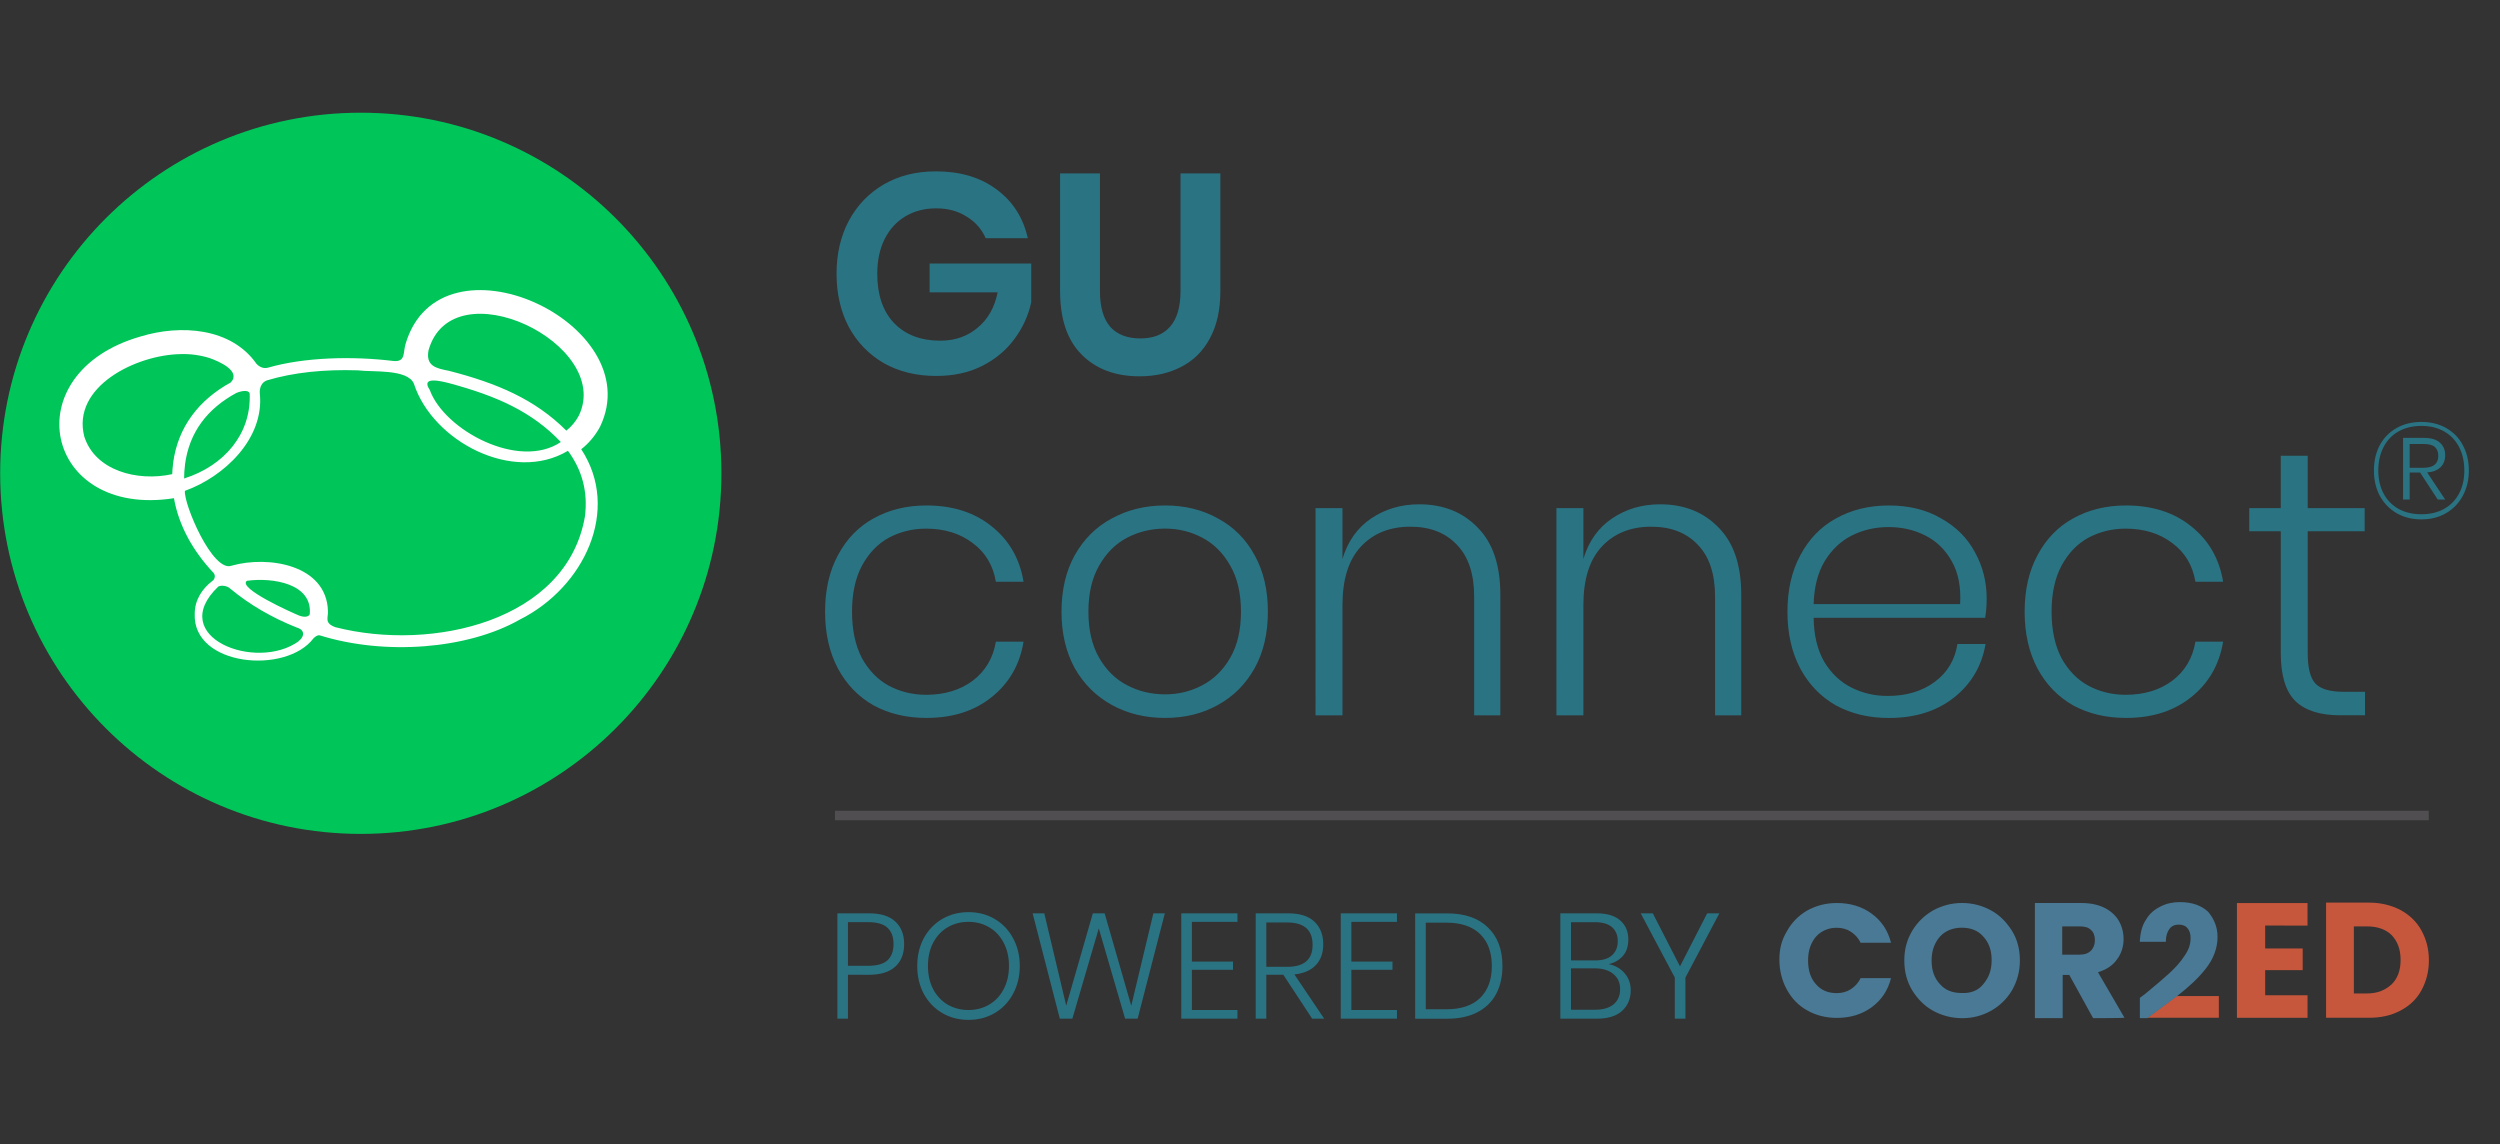
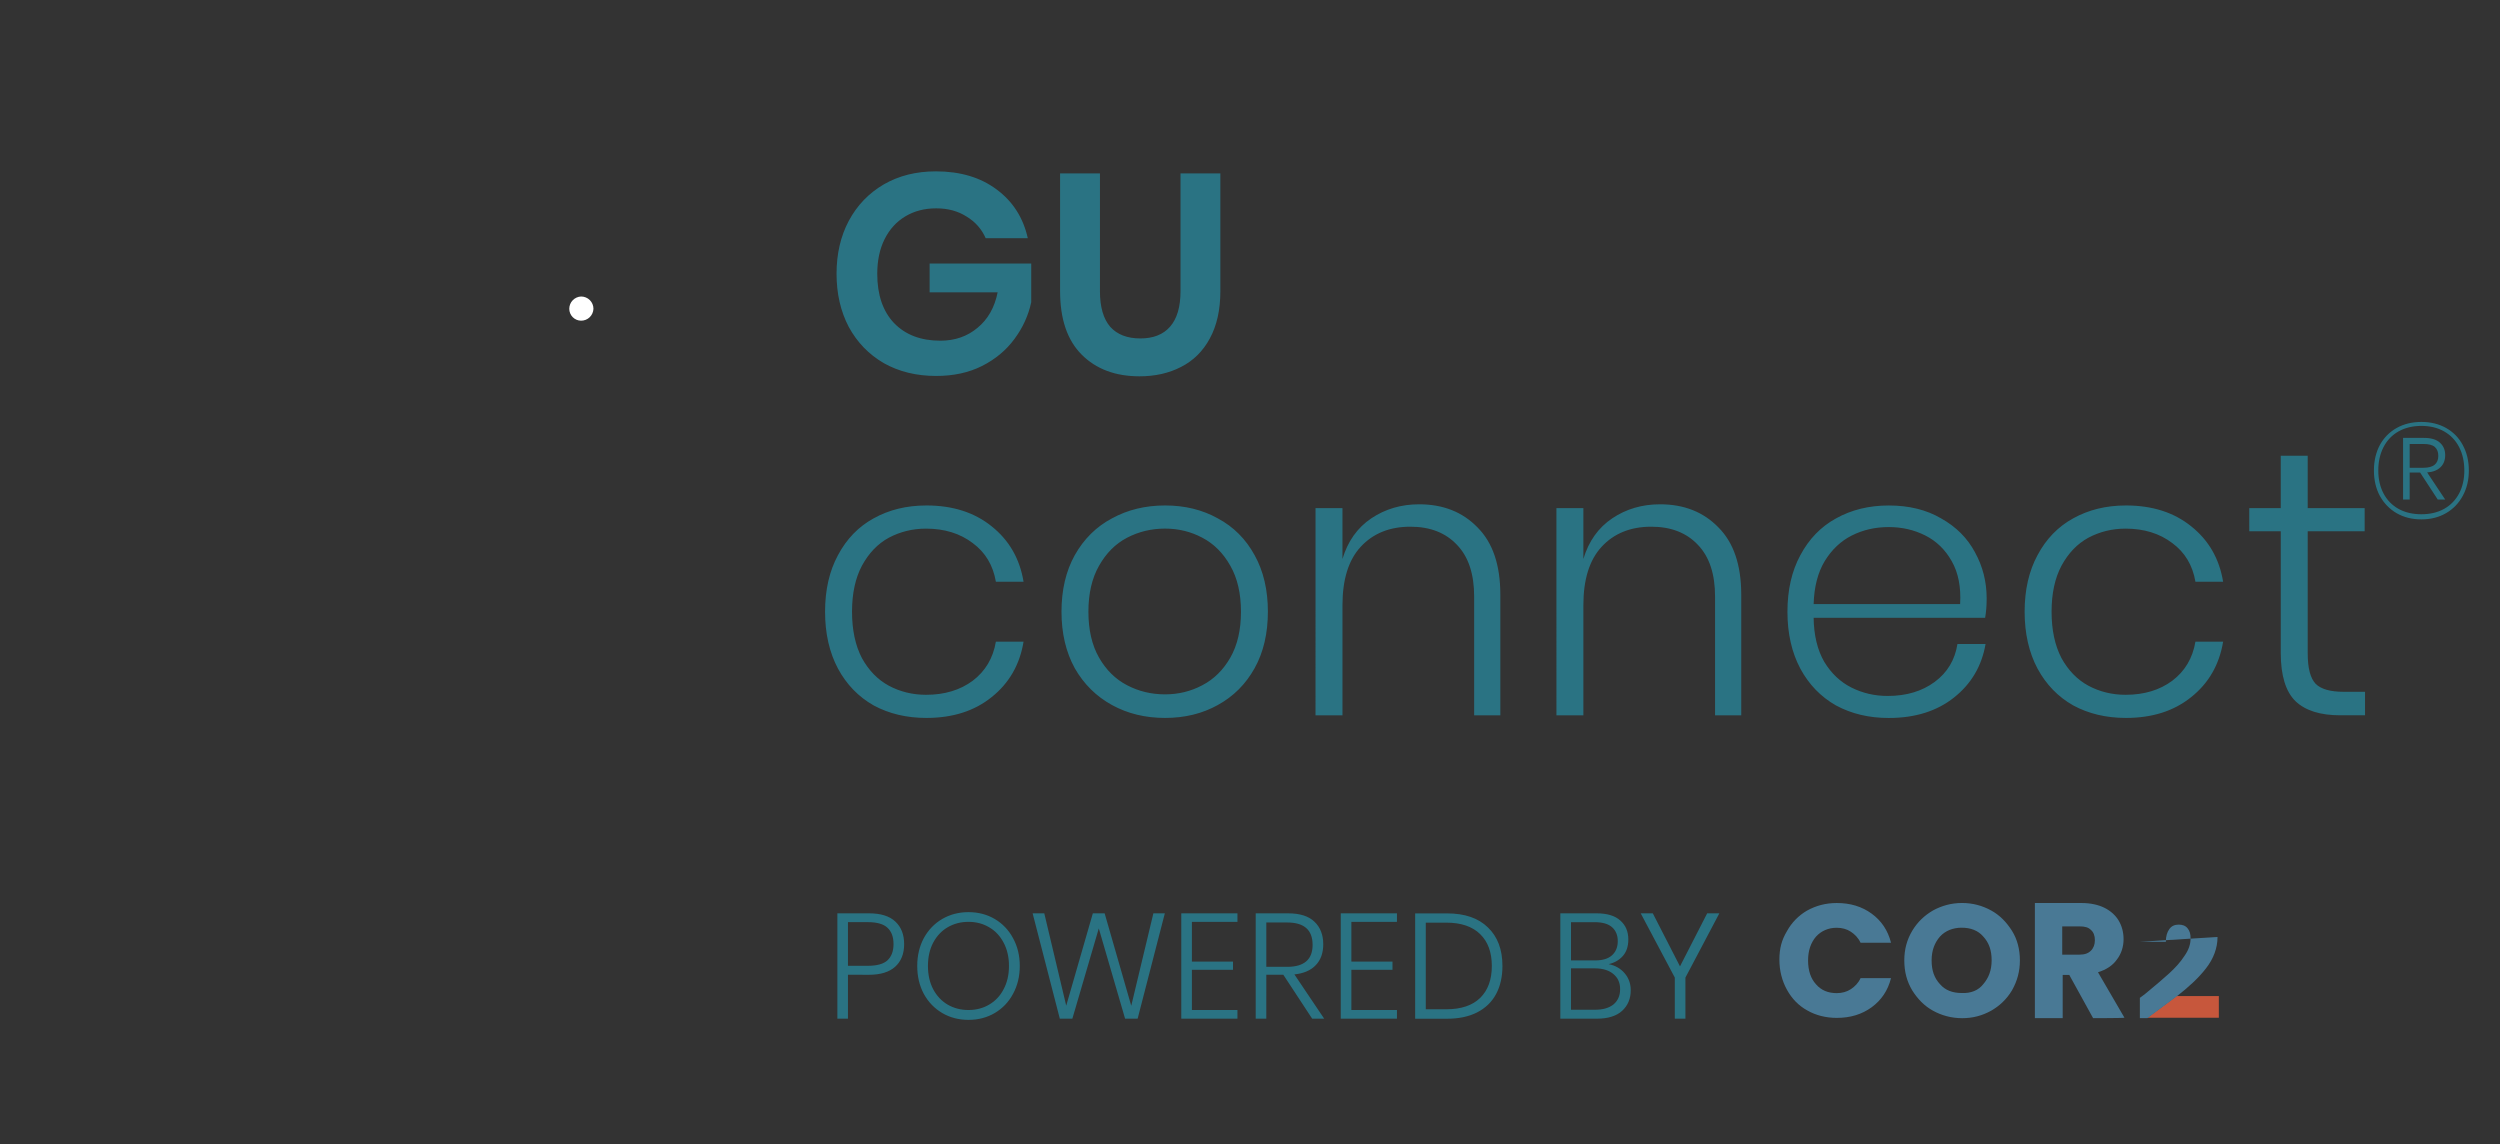
<svg xmlns="http://www.w3.org/2000/svg" xmlns:xlink="http://www.w3.org/1999/xlink" version="1.1" id="Layer_1" x="0" y="0" viewBox="0 0 8192 3749" xml:space="preserve">
  <rect x="0" y="0" width="8192" height="3749" fill="#333333" stroke="none" />
  <style>.st0{fill:#fff}.st2{fill:#2a7383}.st3{fill:#497995}.st4{fill:#c7573c}</style>
  <path class="st0" d="M1944.6 1011.9c-.4 10.4-4.8 20.3-12.3 27.6-7.5 7.3-17.6 11.3-28 11.3-10.3 0-20.2-4.1-27.5-11.4s-11.4-17.2-11.4-27.5c0-10.4 4-20.5 11.3-28 7.3-7.5 17.2-12 27.6-12.3 10.7 0 21 4.3 28.5 11.8s11.8 17.7 11.8 28.5z" />
-   <path d="M7958.6 2656.7H2736.1v31.1h5222.5v-31.1z" fill="#504e50" />
  <path class="st2" d="M2778.6 3194v144h-34.7v-345.2h103.3c38.9 0 67.7 9 86.6 27 19.3 17.9 28.9 42.6 28.9 73.9 0 32-10 56.8-29.8 74.5-19.6 17.3-48.1 26-85.7 26l-68.6-.2zm65.6-29.3c29.7 0 51.1-6 64.1-18.1 13-12.4 19.6-30 19.6-52.9 0-23.5-6.6-41.3-19.6-53.4-13-12.4-34.5-18.6-64.1-18.6h-65.6v143h65.6zm329.3-175.8c32 0 60.7 7.5 86.2 22.5 25.5 15.1 45.4 35.9 59.8 62.7 14.7 26.8 22.1 57.1 22.1 91.1 0 34-7.4 64.5-22.1 91.5-14.4 26.8-34.3 47.7-59.8 62.7-25.5 15.1-54.2 22.5-86.2 22.5s-60.7-7.5-86.2-22.5c-25.5-15.1-45.5-35.9-60.2-62.7-14.4-27.1-21.5-57.6-21.5-91.5 0-34 7.2-64.3 21.5-91.1 14.7-26.8 34.7-47.7 60.2-62.7 25.5-14.9 54.2-22.5 86.2-22.5zm0 31.8c-25.1 0-47.8 5.9-68.1 17.7-20 11.7-35.8 28.5-47.5 50.4-11.5 21.9-17.2 47.3-17.2 76.4 0 29.1 5.7 54.5 17.2 76.4 11.7 21.9 27.6 38.7 47.5 50.4 20.2 11.7 43 17.6 68.1 17.6s47.7-5.9 67.6-17.6c20.2-11.7 36.1-28.5 47.5-50.4 11.7-21.9 17.6-47.3 17.6-76.4 0-29.1-5.9-54.5-17.6-76.4-11.5-21.9-27.2-38.7-47.5-50.4-20-11.8-42.4-17.7-67.6-17.7zm643.4-27.8l-89.1 345.1h-41.1l-86.2-295.8-86.6 295.8h-41.1l-89.1-345.2h38.2l71.9 302.6 87.2-302.6h38.7l87.2 303 72.5-303 37.5.1zm88.7 27.8v130.2h134.7v27h-134.7v131.7h149.3v28.4h-184.1v-345.2h184.1v27.9h-149.3zm394.1 317.3l-94.5-143.9h-55.8V3338h-34.7v-345.2h105.8c38.9 0 67.7 9.1 86.6 27.4 19.3 18.3 28.9 43 28.9 73.9 0 28.7-8.1 51.5-24.5 68.5-16 17-39.4 27.1-70 30.4l97.5 144.9-39.3.1zm-150.3-169.9h68.5c55.5 0 83.2-24 83.2-71.9 0-49-27.7-73.4-83.2-73.4h-68.5v145.3zm278.8-147.4v130.2h134.7v27h-134.7v131.7h149.3v28.4h-184.1v-345.2h184.1v27.9h-149.3zm495 144.5c0 35.6-7 66.4-21.1 92.6-14 25.8-34.7 45.7-62.2 59.8-27.1 13.7-59.9 20.6-98.4 20.6h-104.3V2993h104.3c58.1 0 102.8 15.3 134.1 46 31.7 30.3 47.6 72.4 47.6 126.2zm-184.1 142c48.7 0 85.7-12.4 111.1-37.2 25.5-25.1 38.2-60 38.2-104.7s-12.7-79.5-38.2-104.3c-25.5-25.1-62.5-37.7-111.1-37.7H4672v283.9h67.1zm532.1-147.9c21.5 4.2 39 14.2 52.4 29.8s20 34.3 20 55.8c0 27.7-9.5 50.2-28.4 67.6-18.9 17-46.4 25.5-82.3 25.5h-120v-345.2h118.5c34.6 0 60.6 7.8 77.9 23.5 17.6 15.3 26.4 36.1 26.4 62.2 0 22.5-6 40.6-18.1 54.3-12.1 13.5-27.5 22.2-46.4 26.5zm-123.4-12.2h79.3c24.2 0 42.4-5.5 54.9-16.6 12.8-11.5 19.1-27 19.1-46.6 0-19.3-6.2-34.4-18.6-45.5s-31.5-16.6-57.3-16.6h-77.3v125.3zm79.3 161.6c25.8 0 45.9-5.9 60.2-17.6 14.4-12.1 21.5-28.7 21.5-50 0-20.9-7.4-37.4-22.1-49.4-14.7-12.4-34.9-18.6-60.7-18.6h-78.2v135.6h79.3zm406.8-315.8l-111.1 210.5V3338H5488v-134.7l-111.7-210.5h39.6l89.1 173.8 89.1-173.8 39.8.1zM3035.6 1656.3c86.2 0 157.5 22.8 213.9 68.4 57.2 45.6 92.1 106.1 104.5 181.6h-90.7c-9.1-53.9-34.4-96.2-75.9-126.8-41.5-31.5-92.4-47.3-153-47.3-43.9 0-84.5 10-121.9 29.8-36.5 19.9-65.9 50.6-88.3 92.1-21.5 40.6-32.3 90.7-32.3 150.4s10.8 110.3 32.3 151.7c22.4 40.6 51.8 70.9 88.3 90.7 37.3 19.9 78 29.8 121.9 29.8 60.6 0 111.5-15.3 153-46 41.5-31.5 66.8-74.2 75.9-128.1h90.7c-12.4 75.4-47.3 136-104.5 181.6-56.4 45.6-127.7 68.3-213.9 68.3-64.7 0-122.2-13.7-172.8-41-49.7-28.2-88.7-68.4-116.9-120.6-28.2-53-42.3-115.2-42.3-186.6 0-71.3 14.1-133.1 42.3-185.2 28.2-53 67.1-93.3 116.9-120.6 50.4-28.1 108.1-42.2 172.8-42.2zm782.1 0c64.7 0 122.2 14.1 172.8 42.3 51.4 27.4 91.6 67.6 120.6 120.6 29.1 52.2 43.5 114 43.5 185.2s-14.5 133.1-43.5 185.2c-29.1 52.2-69.2 92.4-120.6 120.6-50.6 28.2-108.2 42.3-172.8 42.3-64.7 0-122.7-14.1-174-42.3-51.4-28.2-92.1-68.4-121.9-120.6-29.1-53-43.5-114.8-43.5-185.2 0-71.3 14.5-133.1 43.5-185.2 29.8-53 70.4-93.3 121.9-120.6 51.4-28.2 109.4-42.3 174-42.3zm0 75.8c-44.8 0-86.2 10-124.3 29.8-38.2 19.9-68.8 50.6-92.1 92.1-23.2 40.6-34.8 90.7-34.8 150.4s11.6 109.8 34.8 150.4c23.2 40.6 53.9 70.9 92.1 90.7 38.2 19.9 79.5 29.8 124.3 29.8 43.9 0 84.5-10 121.9-29.8 38.2-19.9 68.8-50.1 92-90.7 23.2-40.6 34.8-90.7 34.8-150.4s-11.6-109.8-34.8-150.4c-23.2-41.5-53.9-72.1-92-92.1-37.3-19.8-77.9-29.8-121.9-29.8zm832.5-79.6c78.8 0 142.5 25.3 191.5 75.9 49.7 49.7 74.6 123.1 74.6 220.1v395.4h-85.8v-389.2c0-73.8-18.6-130.1-56-169.1-37.3-39.8-88.3-59.7-153-59.7-68 0-122.2 22-162.8 65.9-39.8 43.1-59.7 106.9-59.7 191.5v360.6h-88.3V1665h88.3v166.6c17.4-58 48.9-102.4 94.5-133.1 45.7-30.6 97.9-46 156.7-46zm789.4 0c78.8 0 142.5 25.3 191.5 75.9 49.7 49.7 74.6 123.1 74.6 220.1v395.4h-85.8v-389.2c0-73.8-18.6-130.1-56-169.1-37.3-39.8-88.3-59.7-153-59.7-68 0-122.2 22-162.8 65.9-39.8 43.1-59.7 106.9-59.7 191.5v360.6h-88.3V1665h88.3v166.6c17.4-58 48.9-102.4 94.5-133.1 45.6-30.6 97.8-46 156.7-46zm745.8 628c61.3 0 112.7-15.3 154.2-46 41.5-30.6 66.3-72.1 74.6-124.3h92.1c-12.4 72.1-46.8 130.6-103.3 175.4-56.4 44.8-127.7 67.1-213.9 67.1-64.7 0-122.2-13.7-172.8-41-49.7-28.2-88.7-68.4-116.9-120.6-28.2-53-42.3-115.2-42.3-186.6 0-71.3 14.1-133.1 42.3-185.2 28.2-53 67.1-93.3 116.9-120.6 50.6-28.2 108.2-42.3 172.8-42.3 66.3 0 123.6 14.1 171.6 42.3 48.9 27.4 85.8 64.2 110.7 110.7 25.7 46.4 38.5 97 38.5 151.7 0 23.2-1.7 44.4-5 63.4h-562c.8 57.2 12.4 105.3 34.8 144.2 23.2 38.2 53 66.3 89.5 84.5 36.5 18.2 75.8 27.3 118.2 27.3zm3.7-553.4c-43.9 0-84.2 9.1-120.6 27.4-36.5 18.2-66.3 46.5-89.5 84.5-22.4 37.3-34.4 84.2-36.1 140.5h480c3.3-55.6-5.8-102.4-27.4-140.5-21.5-38.2-50.6-66.3-87.1-84.5-36.4-18.3-76.2-27.4-119.3-27.4zm777.2-70.8c86.2 0 157.5 22.8 213.9 68.4 57.2 45.6 92.1 106.1 104.5 181.6H7194c-9.1-53.9-34.4-96.2-75.9-126.8-41.5-31.5-92.4-47.3-153-47.3-43.9 0-84.5 10-121.9 29.8-36.5 19.9-65.9 50.6-88.3 92.1-21.5 40.6-32.3 90.7-32.3 150.4s10.8 110.3 32.3 151.7c22.4 40.6 51.8 70.9 88.3 90.7 37.3 19.9 77.9 29.8 121.9 29.8 60.6 0 111.5-15.3 153-46 41.5-31.5 66.8-74.2 75.9-128.1h90.7c-12.4 75.4-47.3 136-104.5 181.6-56.4 45.6-127.7 68.3-213.9 68.3-64.7 0-122.2-13.7-172.8-41-49.7-28.2-88.7-68.4-116.9-120.6-28.2-53-42.3-115.2-42.3-186.6 0-71.3 14.1-133.1 42.3-185.2 28.2-53 67.1-93.3 116.9-120.6 50.4-28.1 108.1-42.2 172.8-42.2zm783.4 610.5v77.1h-80.9c-65.5 0-114.4-15.3-146.7-46-32.3-31.5-48.5-84.2-48.5-157.9v-399.1h-103.2V1665h103.2v-171.6h88.3V1665h186.6v75.9h-186.6v400.4c0 48 8.7 81.2 26.1 99.5 17.4 17.4 48.1 26.1 92.1 26.1h69.6z" />
  <path class="st3" d="M5855.3 3051.5c15.9-28.9 39-52.1 66.5-67.9 29-15.9 60.7-24.6 96.9-24.6 44.8 0 82.4 11.6 114.2 34.7 31.8 23.1 53.5 55 63.6 95.5h-99.8c-7.3-15.9-18.8-27.5-31.8-36.1-13-8.7-28.9-13-46.3-13-27.5 0-50.6 10.2-67.9 29-17.3 20.2-26 46.3-26 78.1 0 33.3 8.7 59.2 26 78.1 17.3 20.2 40.5 29 67.9 29 17.3 0 33.3-4.4 46.3-13 13-8.7 24.6-20.2 31.8-36.1h99.8c-10.2 40.5-31.8 72.3-63.6 95.5-31.9 23.1-69.4 34.7-114.2 34.7-36.1 0-69.4-8.7-96.9-24.6-28.9-15.9-50.6-39-66.5-67.9-15.9-28.9-24.6-62.1-24.6-98.4.1-36.6 7.3-64 24.6-93zm478.6 260.3c-28.9-15.9-50.6-39-67.9-66.5-17.3-28.9-26-60.7-26-98.4 0-36.1 8.7-67.9 26-96.9 17.3-28.9 40.5-50.6 67.9-66.5 29-15.9 60.7-24.6 95.5-24.6s66.5 8.7 95.4 24.6c28.9 15.9 50.6 39 68 66.5 17.3 27.5 26 60.7 26 96.9 0 36.1-8.7 68-26 98.4-17.3 29-40.5 50.6-68 66.5-28.9 15.9-59.2 24.6-95.4 24.6-34.8-.1-66.6-8.7-95.5-24.6zm164.8-86.8c17.3-20.2 27.5-44.8 27.5-78.1s-8.7-57.8-27.5-78.1c-17.3-20.2-41.9-28.9-70.8-28.9-29 0-53.5 10.2-70.9 28.9-17.3 20.2-27.5 44.8-27.5 78.1s8.7 57.8 27.5 78.1c17.3 20.2 41.9 28.9 70.9 28.9 30.3 1.5 54.9-8.6 70.8-28.9zm360 111.3l-78.1-141.7H6759v141.7h-91.1V2959h153.2c29 0 55 5.8 75.2 15.9 20.2 10.2 36.1 24.6 46.3 41.9s15.9 37.6 15.9 60.7c0 24.6-7.3 47.7-21.7 66.5-14.4 20.2-34.7 33.3-62.1 41.9l86.7 148.9c0 1.5-102.7 1.5-102.7 1.5zm-101.2-208.1h56.4c17.3 0 28.9-4.3 37.6-13 8.7-8.7 13-20.2 13-34.7 0-14.5-4.4-26-13-33.3-8.7-8.7-20.2-11.6-37.6-11.6h-56.4v92.6z" />
  <path class="st4" d="M7131.9 3264l-95.4 70.9h234.2V3264h-138.8z" />
-   <path class="st3" d="M7266.4 3070.3c0 36.1-13 70.9-37.6 102.6-24.6 31.9-57.8 62.2-96.9 92.5l-95.4 70.9h-24.6v-66.5c11.6-8.7 17.3-13 17.3-13 33.3-27.5 60.7-50.6 79.5-67.9 20.2-18.8 36.1-36.1 49.2-56.4 14.4-20.2 20.2-39 20.2-57.8 0-14.4-2.9-24.6-10.2-33.3-7.3-8.7-17.3-11.6-28.9-11.6-13 0-23.1 4.4-30.4 14.4-7.3 10.2-11.6 23.1-11.6 41.9h-85.3c1.4-28.9 7.3-53.5 20.2-72.3 11.6-20.2 27.5-33.3 47.7-43.4 20.2-10.2 40.5-14.4 63.6-14.4 40.5 0 70.8 11.6 92.5 31.8 19.1 23.3 30.7 49.3 30.7 82.5z" />
-   <path class="st4" d="M7422.5 3032.8v75.2h122.9v70.9h-122.9v82.4h138.8v73.8H7330v-375.9h231.3v73.8l-138.8-.2zm443.9-50.6c28.9 15.9 52.1 37.6 68 66.5s24.6 60.7 24.6 98.3c0 36.1-8.7 69.4-24.6 98.4-15.9 29-39 50.6-69.4 66.5-30.4 15.9-63.6 23.1-102.6 23.1h-140.3v-377.3h140.3c38.9-.1 73.6 8.6 104 24.5zm-29 242.8c18.8-18.8 28.9-44.8 28.9-79.5s-10.1-60.7-28.9-80.9c-18.8-18.8-46.3-29-80.9-29h-43.4v219.7h43.4c34.7.1 60.7-11.5 80.9-30.3z" />
+   <path class="st3" d="M7266.4 3070.3c0 36.1-13 70.9-37.6 102.6-24.6 31.9-57.8 62.2-96.9 92.5l-95.4 70.9h-24.6v-66.5c11.6-8.7 17.3-13 17.3-13 33.3-27.5 60.7-50.6 79.5-67.9 20.2-18.8 36.1-36.1 49.2-56.4 14.4-20.2 20.2-39 20.2-57.8 0-14.4-2.9-24.6-10.2-33.3-7.3-8.7-17.3-11.6-28.9-11.6-13 0-23.1 4.4-30.4 14.4-7.3 10.2-11.6 23.1-11.6 41.9h-85.3z" />
  <path class="st2" d="M7934.4 1382.6c30.6 0 57.7 6.7 81.1 19.9s41.7 31.9 54.5 55.9c13.2 24.1 19.9 51.8 19.9 83.4 0 31-6.6 58.6-19.9 83-13 24.1-31.2 43-55 56.8-23.5 13.6-50.3 20.3-80.7 20.3-30.4 0-57.4-6.7-81.1-20.3-23.5-13.8-41.7-32.7-55-56.8-13-24.3-19.3-52-19.3-83 0-31.6 6.5-59.3 19.3-83.4 13.2-24.1 31.6-42.7 55-55.9 23.5-13.2 50.5-19.9 81.2-19.9zm0 302.5c28.5 0 53.4-5.9 74.4-17.6 21.4-12 37.7-28.9 49.2-50.5 11.4-21.6 17.1-46.7 17.1-75.3 0-29.1-5.7-54.7-17.1-76.7-11.5-22.2-27.8-39.4-49.2-51.4-21-12-45.9-18-74.4-18-28.5 0-53.5 6-74.8 18s-37.7 29.1-49.2 51.4c-11.4 22-17.2 47.5-17.2 76.7 0 28.5 5.7 53.6 17.2 75.3 11.4 21.6 27.8 38.5 49.2 50.5 21.3 11.8 46.3 17.6 74.8 17.6zm78-193.8c0 16.5-5.1 29.8-15.3 39.6-9.9 9.9-24.5 15.7-43.8 17.2l59.1 88.8H7988l-57.7-88.4H7896v88.4h-21.6v-202h68.5c23.1 0 40.4 5.1 51.8 15.3 11.8 10.3 17.7 24 17.7 41.1zm-71.3 41.5c32.5 0 48.7-13 48.7-39.2 0-12.6-3.8-22.2-11.3-28.9-7.5-6.7-20-9.9-37.5-9.9h-45v78h45.1z" />
-   <path d="M1182.2 2732.5c652.6 0 1181.7-529 1181.7-1181.6s-529-1181.6-1181.7-1181.6C529.7 369.1.6 898.1.6 1550.8c0 652.6 529.1 1181.7 1181.6 1181.7z" fill="#00c65a" />
  <defs>
-     <path id="SVGID_1_" d="M194.4 950.6h1796.8v1213.9H194.4z" />
-   </defs>
+     </defs>
  <clipPath id="SVGID_00000115501426270010980780000012043361475434853536_">
    <use xlink:href="#SVGID_1_" overflow="visible" />
  </clipPath>
  <g clip-path="url(#SVGID_00000115501426270010980780000012043361475434853536_)">
    <path class="st0" d="M1966.3 1398.2c163.3-339-524.2-657-637.5-270.6-8.2 27.4.9 59.4-39.7 55.3-135.7-16.5-292.3-12.4-411.7 22.1-5.4 1.4-20.7 3.9-36.6-12.4-83-119.1-248.9-130-380.4-89.9C43.8 1222.3 144.1 1699 570 1632.5c15.5 88.5 61.4 172.4 129.5 244.4 1.7 1.9 3 4.2 3.7 6.7.7 2.5 1 5.1.5 7.6-.4 2.5-1.3 5-2.7 7.2s-3.2 4-5.4 5.4c-33.4 25.9-57.5 62-57.5 107.5-7.2 172.2 299.3 199.9 389.4 80.1 6.7-6.3 12.6-10.8 20.3-9.5 212.7 66.5 484.2 45.9 655.6-51.7 210-105.2 332-358.8 201.2-558.1 25.4-20 46.4-45.2 61.7-73.9zm-491.5-141.8c151.2 41.1 267.5 91.5 362.9 192-137 92.7-381.9-38.8-429.5-170.8-31.2-45.9 37.2-29 66.6-21.2zM567.3 1518c-1.6 11.9-2.5 23.8-2.9 35.7-114.9 25.2-252.9-11.6-288.3-123.5-41.7-163.6 170.5-267.8 316.1-269.9 31.9-1 63.9 3.4 94.4 12.9 32.3 11.2 104.1 43.1 69.7 79.9-103.1 56.4-173.6 144.9-189.1 264.8l.1.1zm38.8 5c13.9-107.7 74.3-184.6 168.9-235.7 3.5-1.3 38.5-14.9 43.2 2.5 5.4 132.4-83.7 236.6-214.9 278.1 0-15.1 1-30 3-44.9h-.2zm372.8 577.1l.7.5C840.1 2202.7 542.8 2087 715 1922.4c4.6-3.9 26.7-6.5 41.2 7.8 60.6 50.3 134.4 93.7 215.1 125.6 37.3 10.9 17.7 38.8 7.7 44.2l-.1.1zm36.1-87.3c-4.9 11.5-24.2 8.4-33.2 4.9-26.9-10.8-205.4-91.1-172.6-114.6 83.9-11.5 215.5 8.9 205.8 109.7zm901.7-320.2c-59.1 342.2-499.5 443.9-817.8 362.6-37.8-14-22.7-30.9-24.3-53.5-4.8-151.4-195.5-181.8-315.1-148.2-62.2 24.8-158.3-202.9-153.6-245.1 128.1-45.9 261.5-171.1 245.4-319.9-1.1-16.3 4.6-35.4 23.6-42.2 87.3-26.1 186.9-36.3 297.7-32.8 46.7 6.3 163.5-5.5 183.7 44 61.3 188.4 324.8 327.3 504.7 219.7 45.7 61.8 66.2 133.4 55.7 215.2v.2zm-19.9-330.8c-10.1 19.1-24 35.9-41 49.3-102.6-102.6-227-155.5-384.4-195.9-41.7-8.3-77.2-15.1-67.1-67.7 78.2-274.8 605.5-20.1 492.5 214.3z" />
-     <path class="st0" d="M818.8 1302.8c-.4-2.5-.4-4.8-.2-7.3.2 2.4.2 4.9.2 7.3z" />
  </g>
  <path class="st2" d="M3066.6 561.5c80.2 0 146.7 19.9 199.6 59.7 52.9 39.2 86.7 92.3 101.7 159.4h-138c-13-29.8-33.9-53.5-62.5-70.9-28-18-61.3-27-99.8-27-37.9 0-71.5 8.7-100.7 26.1-29.2 17.4-51.9 42.3-68.1 74.6-16.2 32.3-24.2 70.3-24.2 113.8 0 69 18.4 122.8 55 161.4 37.3 38.6 87.9 57.8 152 57.8 47.3 0 87.7-14 121.3-42 34.2-28 56.3-66.9 66.2-116.6h-222.9v-94.2h332.9v126.8c-9.4 43.5-27.7 83.7-55 120.3-26.8 36.7-62.2 66.2-106.3 88.6-43.5 21.8-93.5 32.6-150.2 32.6-64.7 0-121.9-14-171.6-42-49.1-28.6-87.3-68.1-114.7-118.5-26.8-51-40.1-109.1-40.1-174.4s13.4-123.1 40.1-173.4c27.4-51 65.6-90.7 114.7-119.4 49.1-28.4 106-42.7 170.6-42.7zm537.7 6.6v386.1c0 51.6 11.2 90.5 33.6 116.6 23 25.5 55.9 38.2 98.9 38.2 42.3 0 74.6-12.8 97-38.2 23-26.1 34.5-64.9 34.5-116.6V568.1h130.6v386.1c0 60.9-11.5 112.5-34.5 154.8-22.4 41.7-53.8 72.7-94.2 93.3-39.8 20.6-85.1 30.8-136.2 30.8-78.9 0-142.1-23.6-189.4-70.9-47.3-47.3-70.9-116.6-70.9-208V568.1h130.6z" />
</svg>